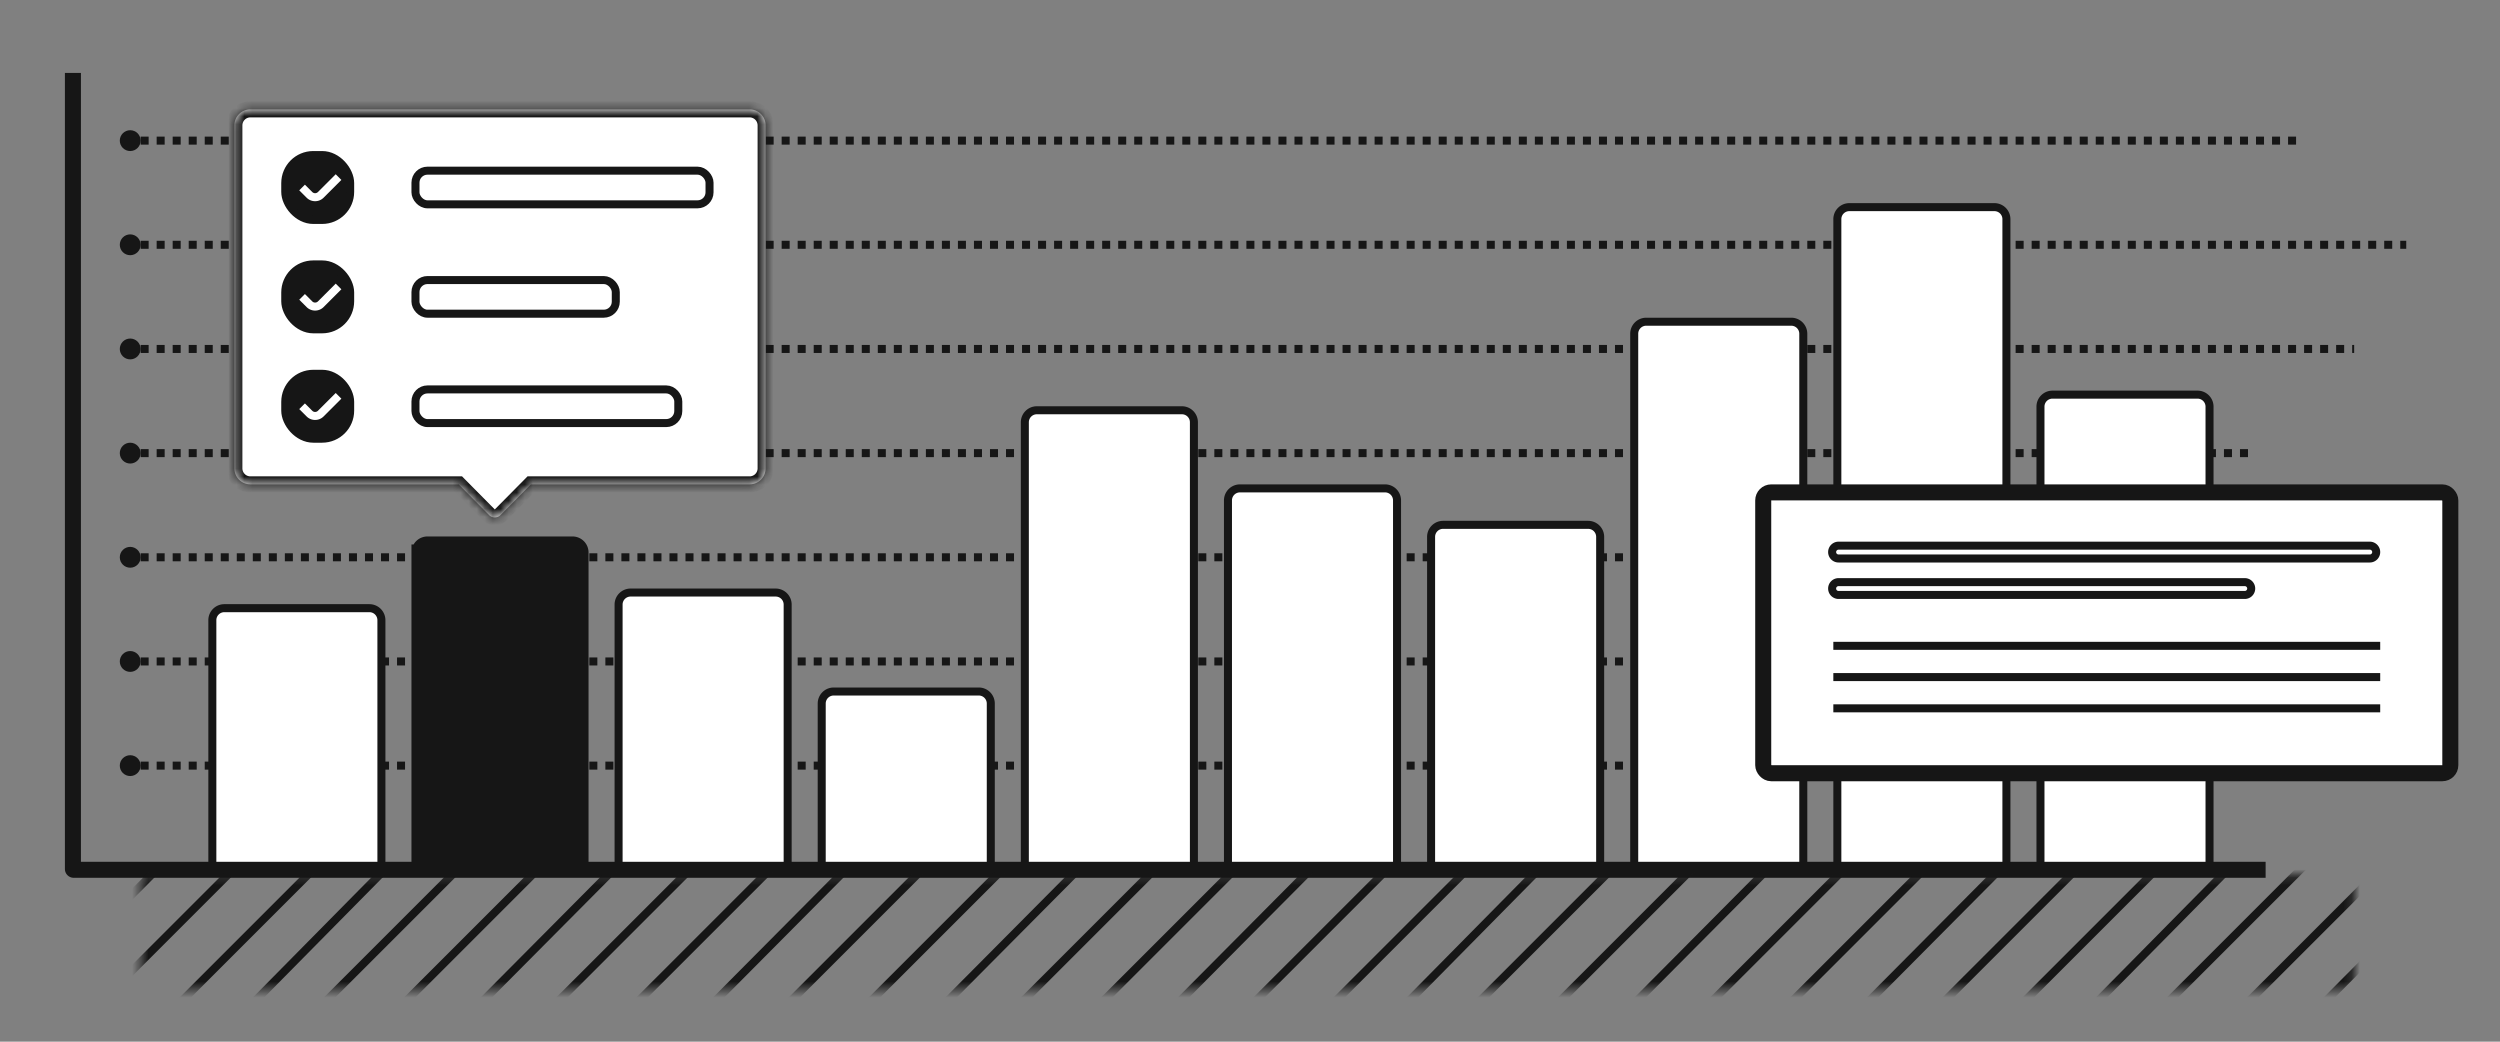
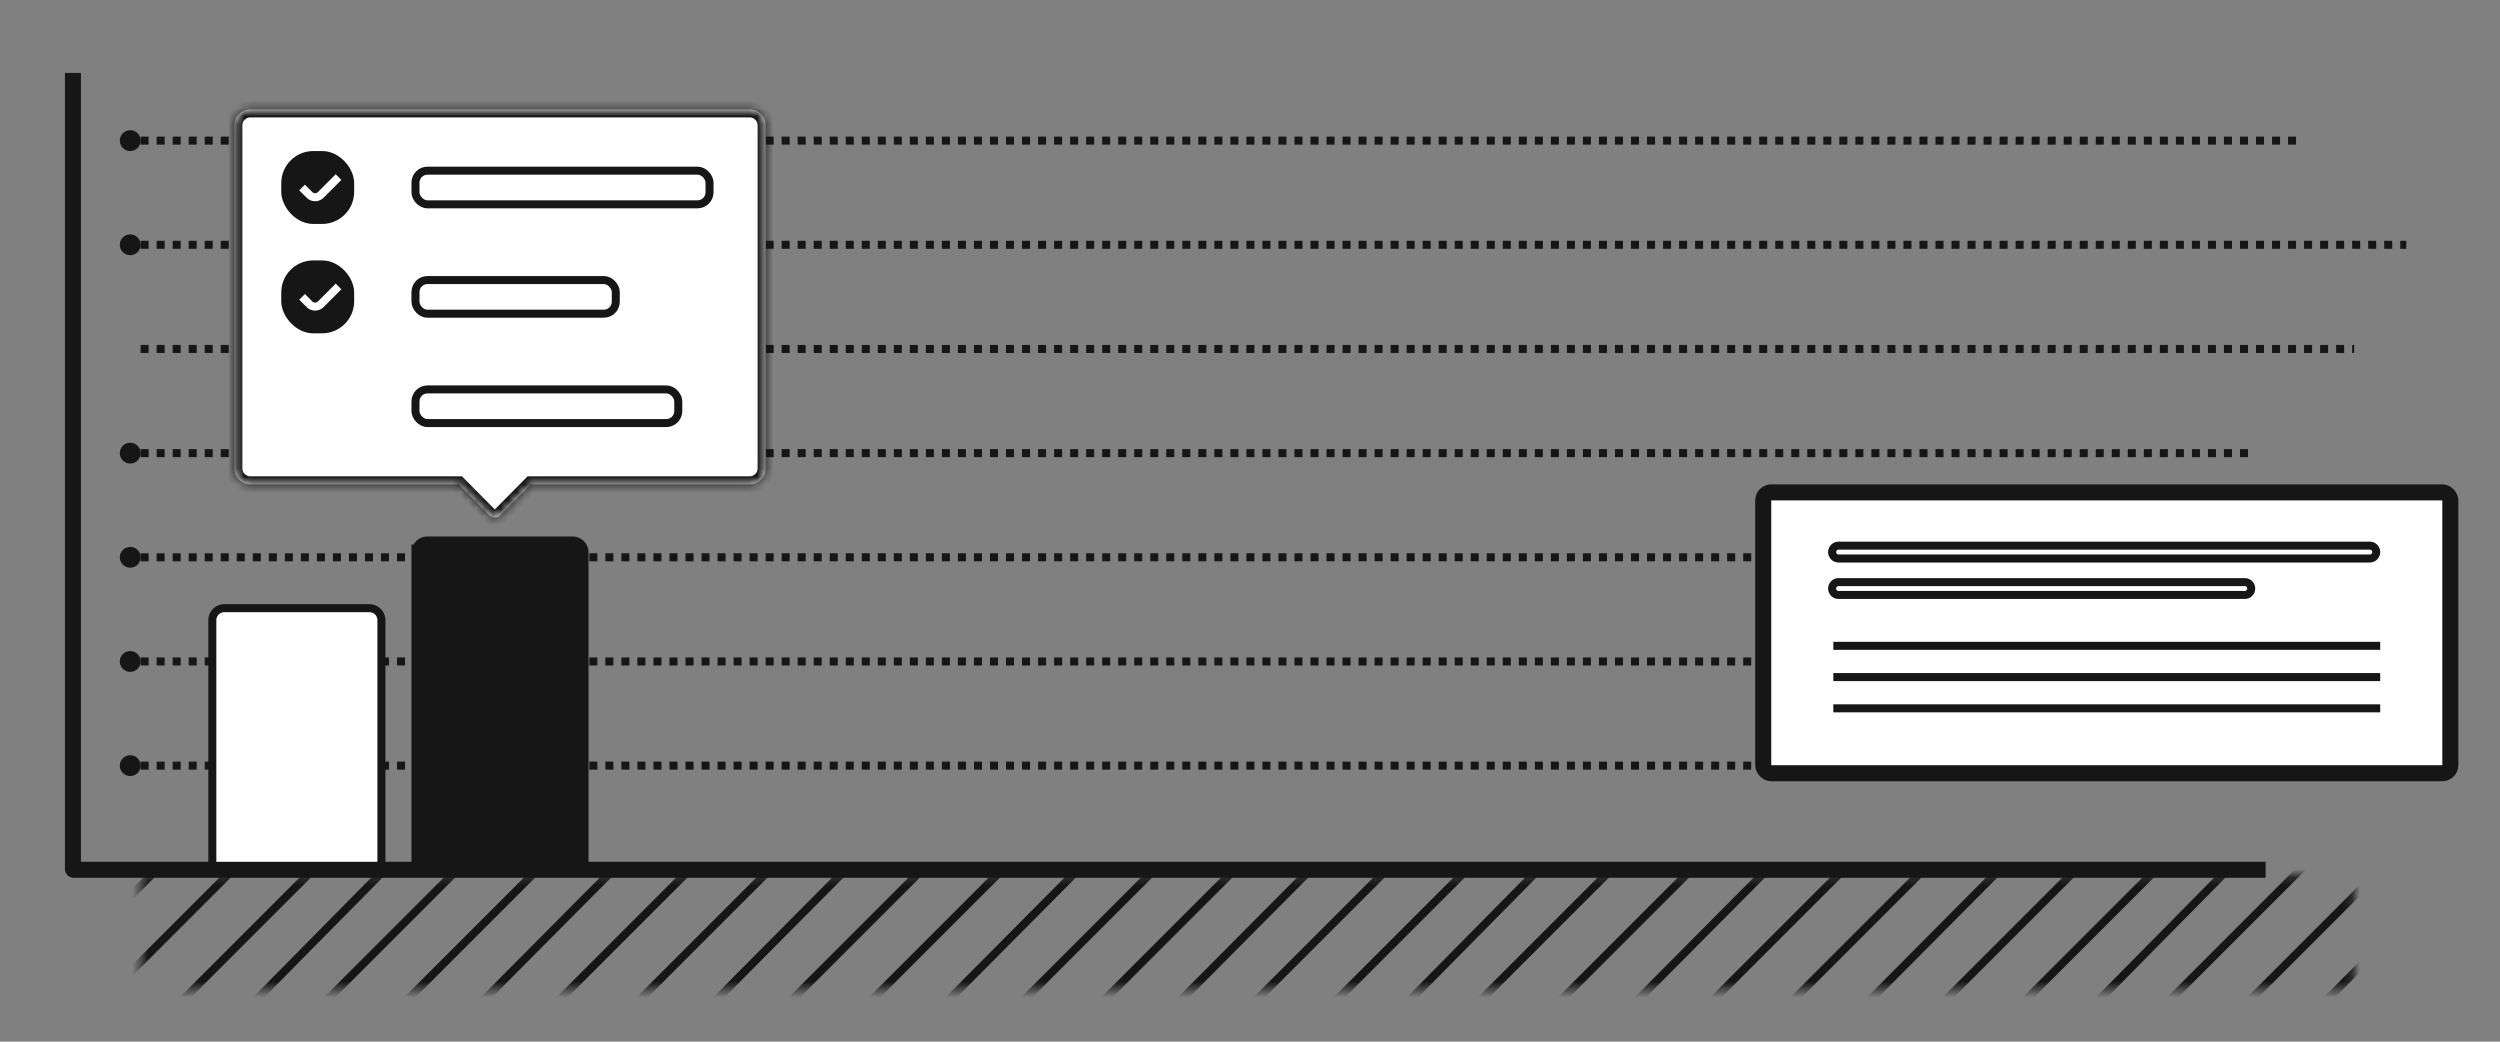
<svg xmlns="http://www.w3.org/2000/svg" width="312" height="130" viewBox="0 0 312 130" fill="none">
  <rect x="0" y="0" width="312" height="130" fill="#808080" stroke="none" />
  <path d="M9.1 9.1v99.35a.1.1 0 0 0 .1.1h273.55" stroke="#161616" stroke-width="2" />
  <path d="M17.55 95.55H280.8M17.55 82.55H280.8M17.55 69.55H280.8M17.55 56.55H280.8M17.55 43.55H293.8M17.55 30.55H300.3M17.55 17.55H287.3" stroke="#161616" stroke-dasharray="1 1" />
  <path d="M26.5 77.4a1.5 1.5 0 0 1 1.5-1.5h18.1a1.5 1.5 0 0 1 1.5 1.5v30.65H26.5V77.4Z" fill="#fff" stroke="#161616" />
  <path d="M52.35 68.95a1 1 0 0 1 1-1h18.1a1 1 0 0 1 1 1v38.6h-20.1v-38.6Z" fill="#161616" stroke="#161616" stroke-width="2" />
-   <path d="M77.2 75.45a1.5 1.5 0 0 1 1.5-1.5h18.1a1.5 1.5 0 0 1 1.5 1.5v32.6H77.2v-32.6ZM102.55 87.8a1.5 1.5 0 0 1 1.5-1.5h18.1a1.5 1.5 0 0 1 1.5 1.5v20.25h-21.1V87.8ZM127.9 52.7a1.5 1.5 0 0 1 1.5-1.5h18.1a1.5 1.5 0 0 1 1.5 1.5v55.35h-21.1V52.7ZM153.25 62.45a1.5 1.5 0 0 1 1.5-1.5h18.1a1.5 1.5 0 0 1 1.5 1.5v45.6h-21.1v-45.6ZM178.6 67a1.5 1.5 0 0 1 1.5-1.5h18.1a1.5 1.5 0 0 1 1.5 1.5v41.05h-21.1V67ZM203.95 41.65a1.5 1.5 0 0 1 1.5-1.5h18.1a1.5 1.5 0 0 1 1.5 1.5v66.4h-21.1v-66.4ZM229.3 27.35a1.5 1.5 0 0 1 1.5-1.5h18.1a1.5 1.5 0 0 1 1.5 1.5v80.7h-21.1v-80.7ZM254.65 50.75a1.5 1.5 0 0 1 1.5-1.5h18.1a1.5 1.5 0 0 1 1.5 1.5v57.3h-21.1v-57.3Z" fill="#fff" stroke="#161616" />
  <circle cx="16.25" cy="95.55" fill="#161616" r="1.3" />
  <circle cx="16.25" cy="82.55" fill="#161616" r="1.3" />
  <circle cx="16.25" cy="69.55" fill="#161616" r="1.3" />
  <circle cx="16.25" cy="56.55" fill="#161616" r="1.3" />
-   <circle cx="16.25" cy="43.55" fill="#161616" r="1.3" />
  <circle cx="16.25" cy="30.55" fill="#161616" r="1.3" />
  <circle cx="16.25" cy="17.55" fill="#161616" r="1.3" />
  <mask id="a" style="mask-type:alpha" maskUnits="userSpaceOnUse" x="17" y="109" width="277" height="15">
    <path d="M17.55 109.2v14.3H293.8v-14.3H17.55Z" fill="#D9D9D9" />
  </mask>
  <g mask="url(#a)" stroke="#161616">
    <path d="m53.86 35.75-155.999 156M62.86 35.75l-155 156M72.86 35.75l-156 156M82.86 35.75l-156 156M91.86 35.75l-155 156M101.861 35.75l-156 156M111.861 35.75l-156 156M119.861 35.75l-154 156M129.861 35.75l-156 156M139.861 35.75l-156 156M148.861 35.75l-155 156M158.861 35.75l-156 156M168.861 35.75l-156 156M177.861 35.75l-155 156M187.861 35.75l-156 156M197.861 35.75l-156 156M206.861 35.75l-155 156M216.861 35.75l-156 156M226.861 35.75l-156 156M235.861 35.75l-155 156M245.861 35.75l-156 156M255.861 35.75l-156 156M263.861 35.75l-154 156M273.861 35.75l-156 156M283.861 35.75l-156 156M292.861 35.75l-155 156M302.861 35.75l-156 156M312.861 35.75l-156 156M321.861 35.75l-155 156M331.861 35.75l-156 156M341.861 35.75l-156 156M349.861 35.75l-154 156M359.861 35.75l-156 156M369.861 35.75l-156 156M378.861 35.75l-155 156M388.861 35.75l-156 156M398.861 35.75l-156 156M407.861 35.75l-155 156M417.861 35.75l-156 156M427.861 35.75l-156 156M436.861 35.75l-155 156M446.861 35.75l-156 156" />
  </g>
  <rect x="220.05" y="61.45" width="85.75" height="35.05" rx="1" fill="#fff" stroke="#161616" stroke-width="2" />
  <path d="M295.75 69.7h-66.3a.8.8 0 1 1 0-1.6h66.3a.8.8 0 1 1 0 1.6ZM280.15 74.25h-50.7a.8.8 0 1 1 0-1.6h50.7a.8.8 0 1 1 0 1.6Z" fill="#fff" stroke="#161616" />
  <path d="M228.8 80.6h68.25M228.8 84.5h68.25M228.8 88.4h68.25" stroke="#161616" />
  <mask id="b" fill="#fff">
    <path fill-rule="evenodd" clip-rule="evenodd" d="M31.25 13.65a2 2 0 0 0-2 2v42.8a2 2 0 0 0 2 2h25.997l3.792 3.832a1 1 0 0 0 1.422 0l3.792-3.832H93.55a2 2 0 0 0 2-2v-42.8a2 2 0 0 0-2-2h-62.3Z" />
  </mask>
  <path fill-rule="evenodd" clip-rule="evenodd" d="M31.25 13.65a2 2 0 0 0-2 2v42.8a2 2 0 0 0 2 2h25.997l3.792 3.832a1 1 0 0 0 1.422 0l3.792-3.832H93.55a2 2 0 0 0 2-2v-42.8a2 2 0 0 0-2-2h-62.3Z" fill="#fff" />
  <path d="m57.247 60.45.71-.703-.293-.297h-.417v1Zm3.792 3.832.711-.703-.71.703Zm1.422 0-.711-.703.71.703Zm3.792-3.832v-1h-.417l-.293.297.71.703ZM30.25 15.65a1 1 0 0 1 1-1v-2a3 3 0 0 0-3 3h2Zm0 42.8v-42.8h-2v42.8h2Zm1 1a1 1 0 0 1-1-1h-2a3 3 0 0 0 3 3v-2Zm25.997 0H31.25v2h25.997v-2Zm-.711 1.703 3.792 3.832 1.422-1.407-3.793-3.831-1.421 1.407Zm3.792 3.832a2 2 0 0 0 2.843 0l-1.421-1.407-1.422 1.407Zm2.843 0 3.793-3.831-1.421-1.407-3.793 3.831 1.422 1.407ZM93.55 59.45H66.253v2H93.55v-2Zm1-1a1 1 0 0 1-1 1v2a3 3 0 0 0 3-3h-2Zm0-42.8v42.8h2v-42.8h-2Zm-1-1a1 1 0 0 1 1 1h2a3 3 0 0 0-3-3v2Zm-62.3 0h62.3v-2h-62.3v2Z" fill="#161616" mask="url(#b)" />
  <rect x="51.85" y="21.3" width="36.7" height="4.2" rx="1.5" fill="#fff" stroke="#161616" />
  <rect x="35.6" y="19.35" width="8.1" height="8.1" rx="3.5" fill="#161616" stroke="#161616" />
  <rect x="51.85" y="34.95" width="25" height="4.2" rx="1.5" fill="#fff" stroke="#161616" />
  <rect x="35.6" y="33" width="8.1" height="8.1" rx="3.5" fill="#161616" stroke="#161616" />
  <rect x="51.85" y="48.6" width="32.8" height="4.2" rx="1.5" fill="#fff" stroke="#161616" />
-   <rect x="35.6" y="46.65" width="8.1" height="8.1" rx="3.5" fill="#161616" stroke="#161616" />
  <path d="m42.25 22.1-2.218 2.218a1 1 0 0 1-1.414 0L37.7 23.4M42.25 35.75l-2.218 2.218a1 1 0 0 1-1.414 0l-.918-.918M42.25 49.4l-2.218 2.218a1 1 0 0 1-1.414 0L37.7 50.7" stroke="#fff" />
</svg>